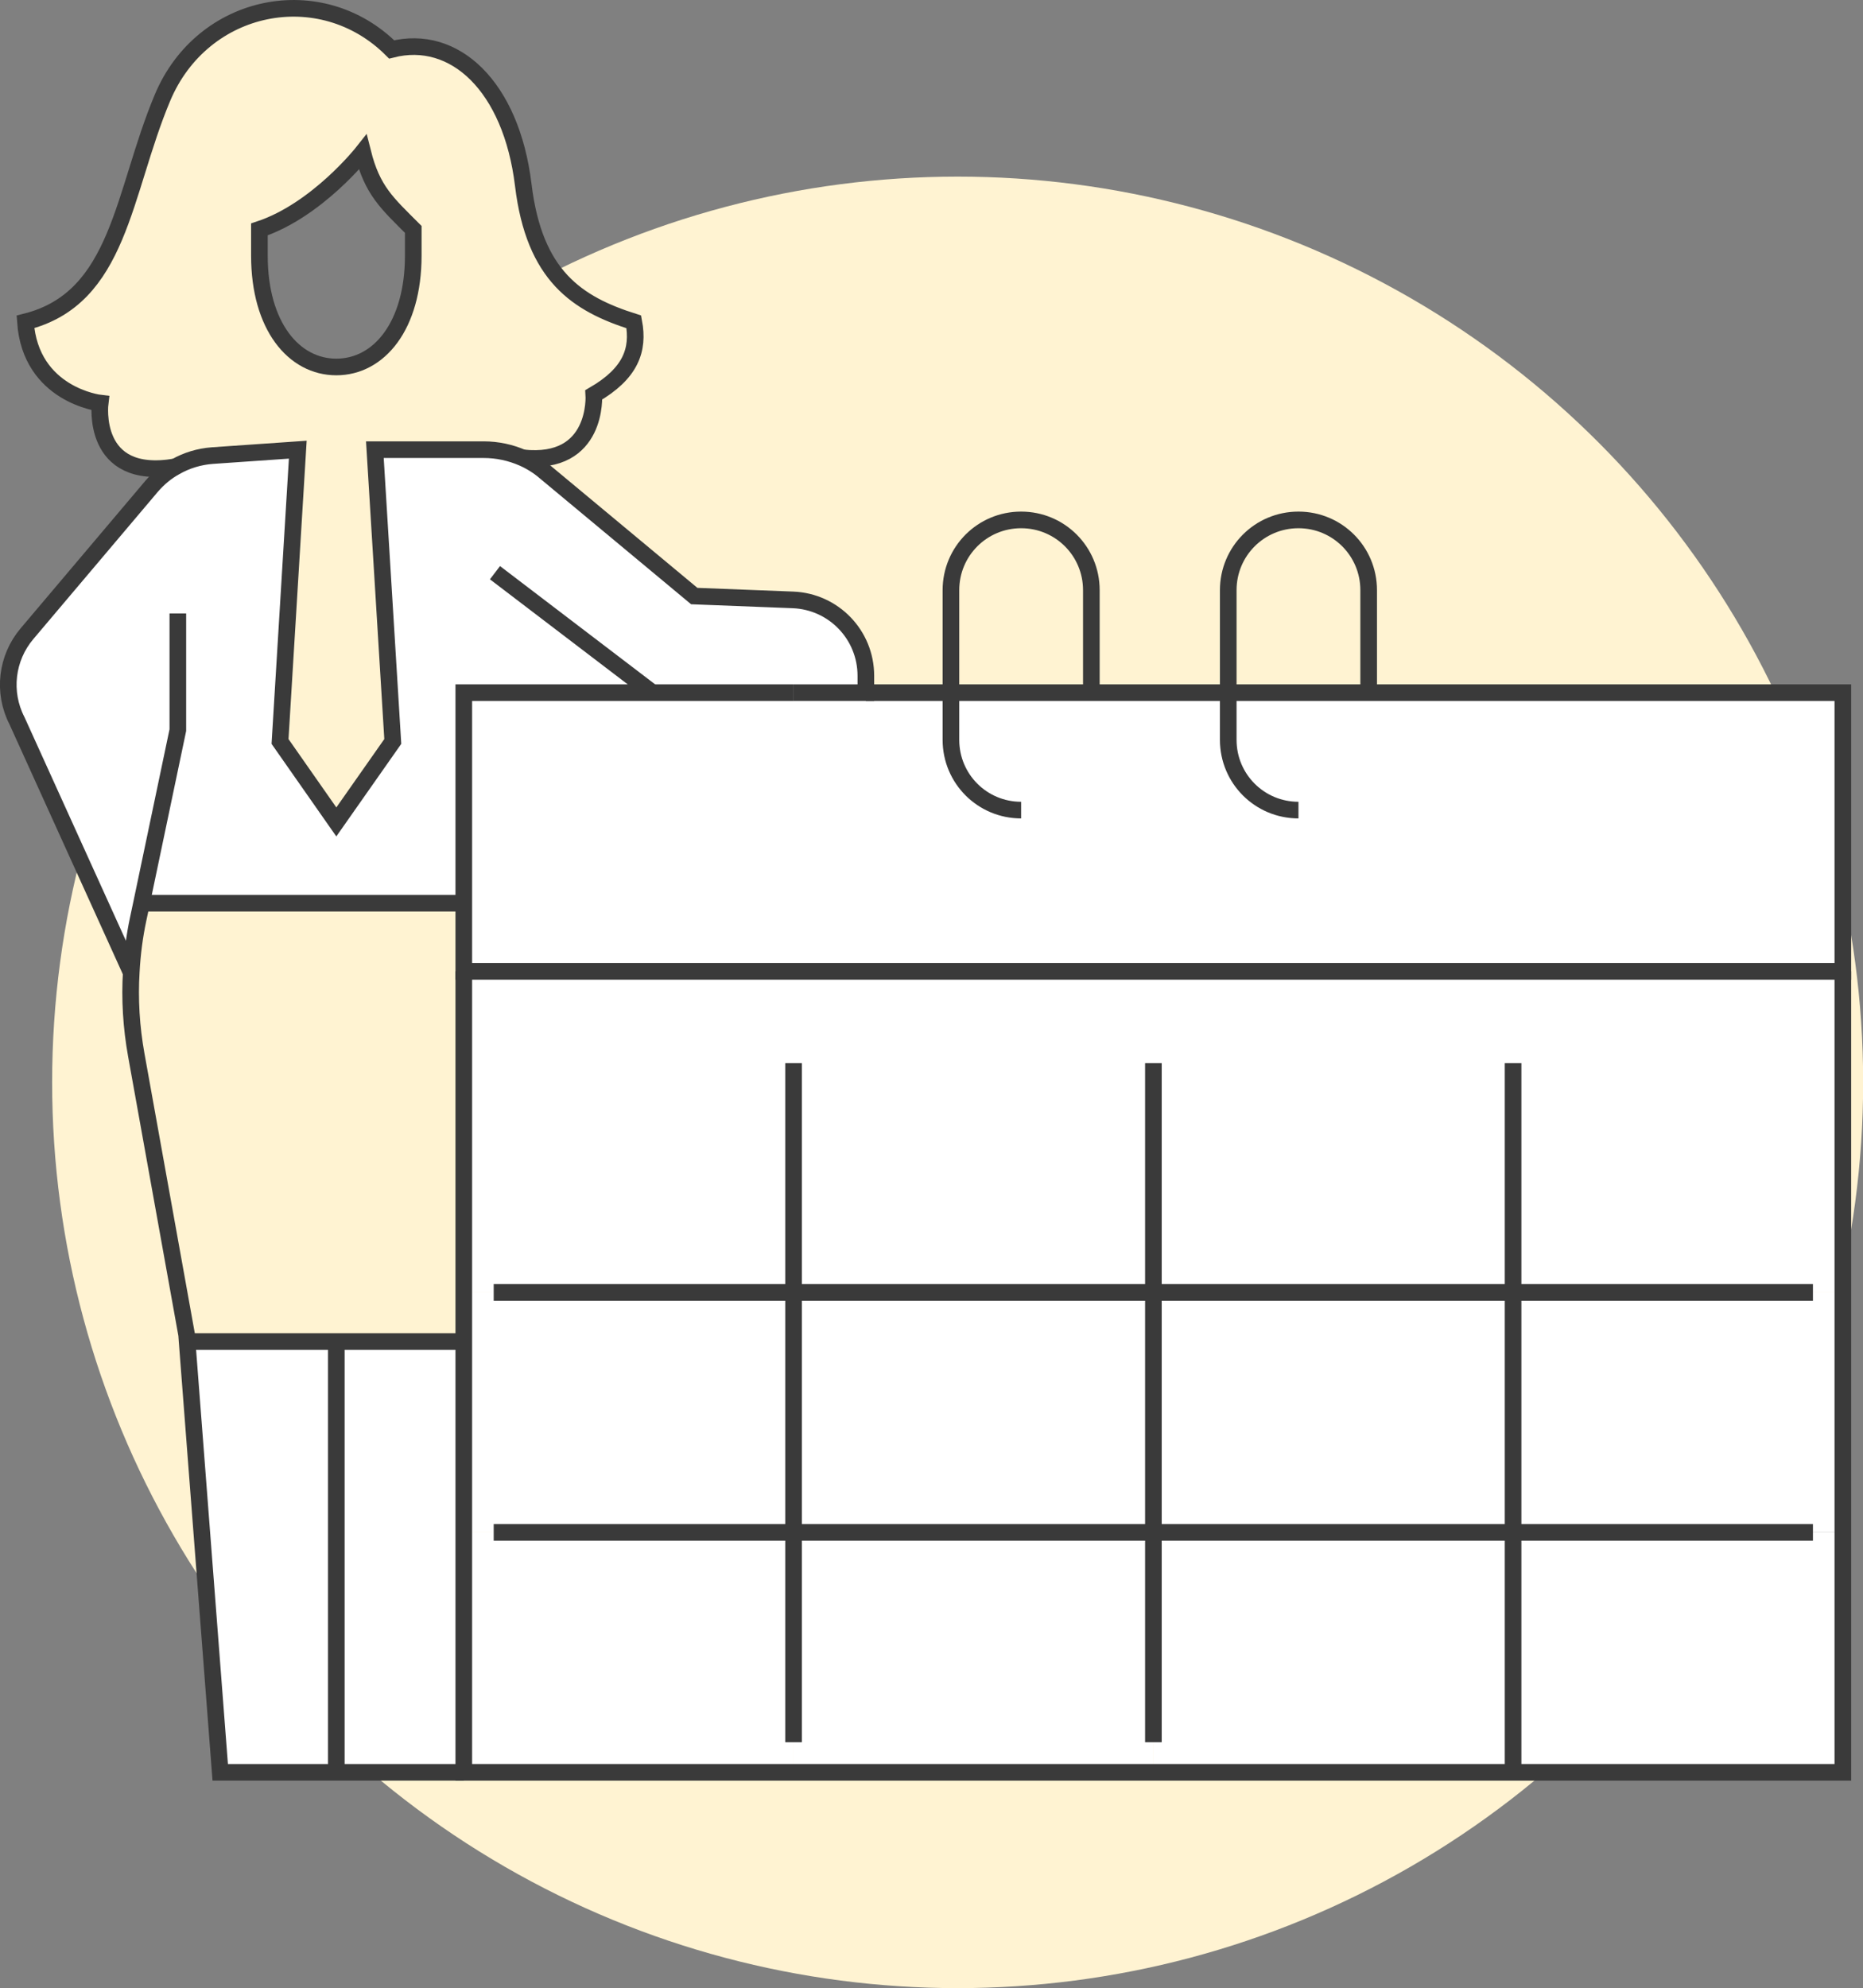
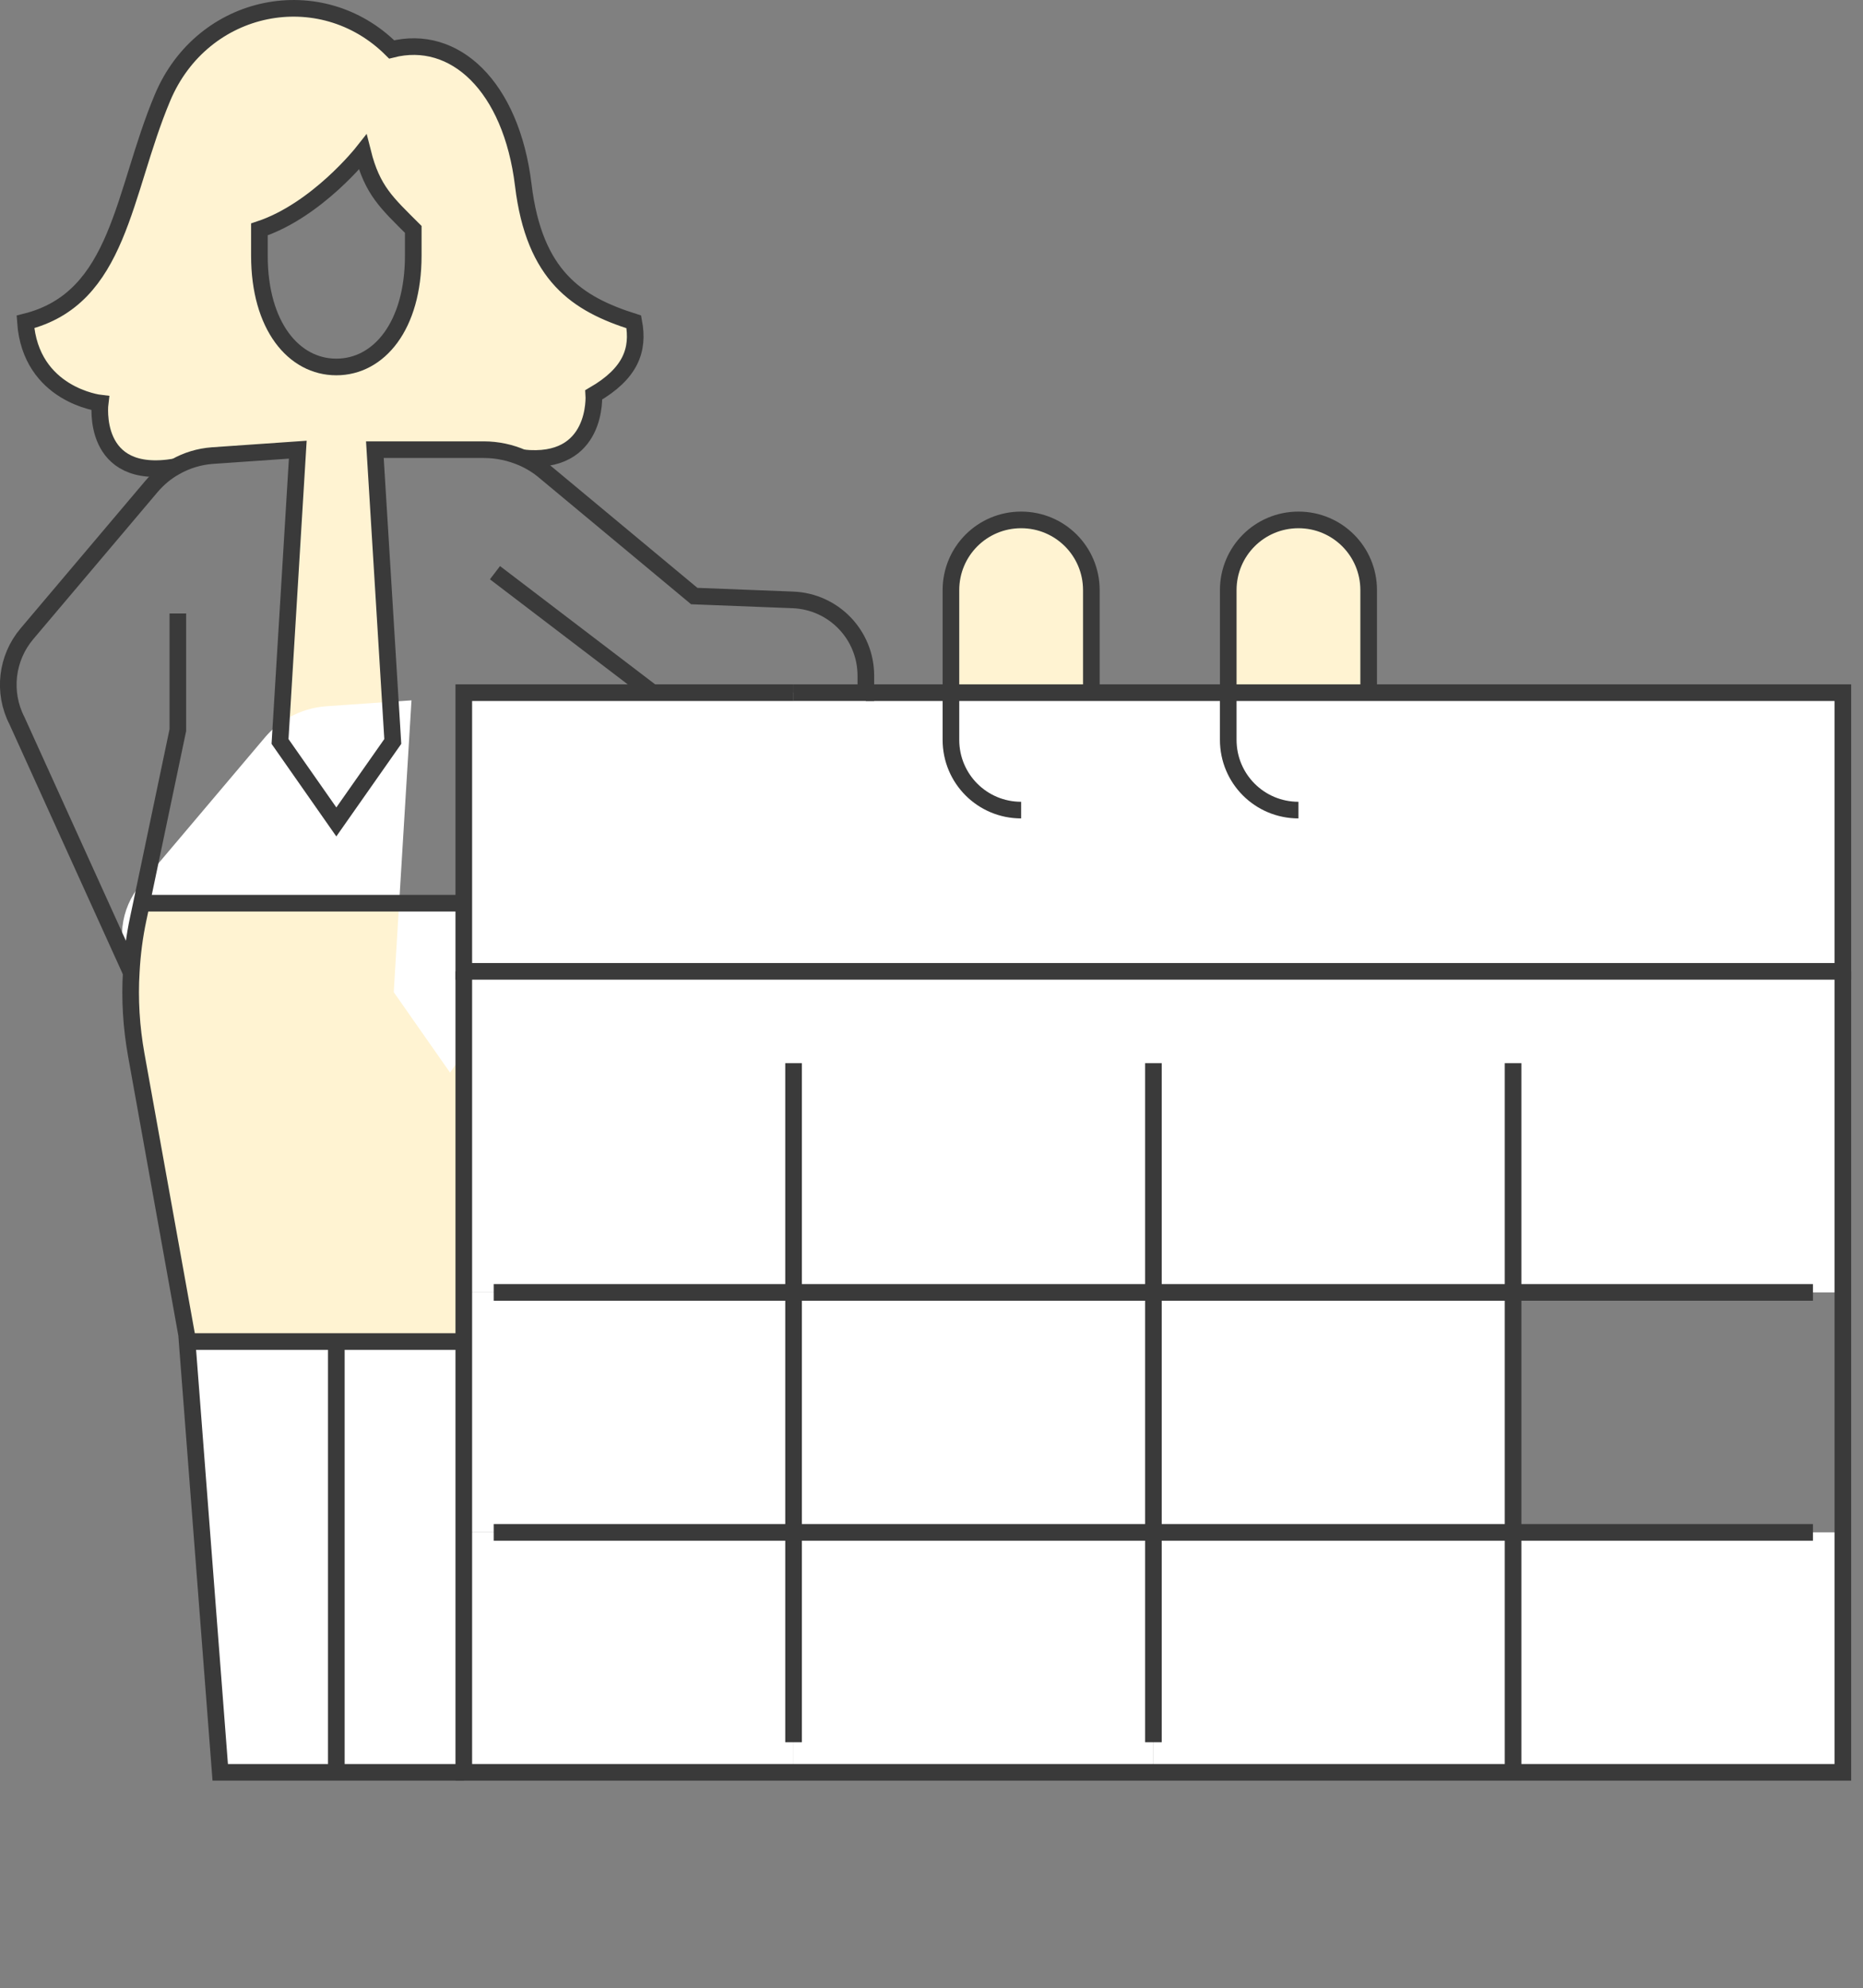
<svg xmlns="http://www.w3.org/2000/svg" id="_レイヤー_2" width="116.49" height="124.28" viewBox="0 0 116.49 124.28">
  <rect x="0" y="0" width="116.49" height="124.28" fill="#808080" stroke="none" />
  <defs>
    <style>.cls-1{fill:none;stroke:#3a3a3a;stroke-miterlimit:10;stroke-width:1.04px;}.cls-2{fill:#fff3d2;}.cls-3{fill:#fff;}</style>
  </defs>
  <g id="_レイヤー_1-2">
-     <circle class="cls-2" cx="59.88" cy="67.66" r="56.62" />
    <path class="cls-2" d="M39.63,20.12c.33,1.75-.19,3.22-2.5,4.56,0,0,.3,4.46-4.45,3.94-.76-.33-1.58-.51-2.43-.51h-6.81l1.12,18.24-3.53,5.03-3.52-5.03,1.11-18.24-5.34.37c-.82.06-1.61.3-2.31.7-5.33.92-4.71-3.98-4.71-3.98,0,0-4.35-.5-4.67-5.08,5.91-1.47,6.06-8.04,8.57-14.01C12.67.13,20.06-1.33,24.49,3.09c3.92-1,7.48,2.29,8.23,8.48.69,5.69,3.37,7.43,6.91,8.55ZM25.84,15.98v-1.64c-1.65-1.65-2.56-2.43-3.16-4.82,0,0-2.86,3.63-6.46,4.82v1.64c0,4.4,2.15,6.96,4.81,6.96s4.81-2.56,4.81-6.96Z" />
    <polygon class="cls-3" points="29 95.79 29 110.79 21.03 110.79 21.03 83.86 29 83.86 29 95.79" />
    <polygon class="cls-3" points="21.03 83.86 21.03 110.79 13.77 110.79 11.7 83.86 21.03 83.86" />
    <path class="cls-2" d="M29,80.79v3.07H11.7l-.03-.42-3.15-17.5c-.31-1.73-.42-3.48-.31-5.22.06-1.1.2-2.19.43-3.27l.21-.99h20.15v24.33Z" />
-     <path class="cls-3" d="M54.14,42.24v1.06h-25.14v13.16H8.85l-.21.99c-.23,1.08-.37,2.17-.43,3.27h-.04l-7.11-15.67c-.91-1.77-.66-3.92.63-5.44l7.78-9.2c.43-.5.93-.92,1.5-1.23.7-.4,1.49-.64,2.31-.7l5.34-.37-1.11,18.24,3.52,5.03,3.53-5.03-1.12-18.24h6.81c.85,0,1.67.18,2.43.51.5.22.97.51,1.39.87l9.34,7.77,6.17.24c2.55.1,4.56,2.19,4.56,4.74Z" />
+     <path class="cls-3" d="M54.14,42.24v1.06h-25.14v13.16H8.85l-.21.99c-.23,1.08-.37,2.17-.43,3.27h-.04c-.91-1.77-.66-3.92.63-5.44l7.78-9.2c.43-.5.93-.92,1.5-1.23.7-.4,1.49-.64,2.31-.7l5.34-.37-1.11,18.24,3.52,5.03,3.53-5.03-1.12-18.24h6.81c.85,0,1.67.18,2.43.51.5.22.97.51,1.39.87l9.34,7.77,6.17.24c2.55.1,4.56,2.19,4.56,4.74Z" />
    <path class="cls-2" d="M68.24,36.89v6.41h-8.78v-6.41c0-2.43,1.96-4.39,4.39-4.39s4.39,1.96,4.39,4.39Z" />
    <path class="cls-2" d="M85.58,36.89v6.41h-8.78v-6.41c0-2.43,1.96-4.39,4.39-4.39s4.39,1.96,4.39,4.39Z" />
    <polygon class="cls-3" points="115.23 95.79 115.23 110.79 94.61 110.79 94.61 95.79 113.36 95.79 115.23 95.79" />
-     <polygon class="cls-3" points="115.23 80.79 115.23 95.79 113.36 95.79 94.61 95.79 94.61 80.79 113.36 80.79 115.23 80.79" />
    <polygon class="cls-3" points="94.61 95.79 94.61 110.79 72.12 110.79 72.12 108.91 72.12 95.79 94.61 95.79" />
    <rect class="cls-3" x="72.12" y="80.79" width="22.49" height="15" />
    <polygon class="cls-3" points="49.62 80.79 49.62 95.79 30.87 95.79 29 95.79 29 83.86 29 80.79 30.87 80.79 49.62 80.79" />
    <polygon class="cls-3" points="49.62 108.91 49.62 110.79 29 110.79 29 95.79 30.87 95.79 49.62 95.79 49.62 108.91" />
    <polygon class="cls-3" points="72.12 108.91 72.12 110.79 49.62 110.79 49.62 108.91 49.62 95.79 72.12 95.79 72.12 108.91" />
    <rect class="cls-3" x="49.62" y="80.79" width="22.5" height="15" />
    <polygon class="cls-3" points="94.61 80.79 72.12 80.79 49.62 80.79 30.87 80.79 29 80.79 29 60.72 115.23 60.72 115.23 80.79 113.36 80.79 94.61 80.79" />
    <polygon class="cls-3" points="76.8 43.3 85.58 43.3 115.23 43.3 115.23 60.72 29 60.72 29 56.46 29 43.3 40.79 43.3 49.62 43.3 54.14 43.3 59.46 43.3 68.24 43.3 76.8 43.3" />
    <path class="cls-1" d="M22.68,9.52s-2.86,3.63-6.46,4.82v1.64c0,4.4,2.15,6.96,4.81,6.96s4.81-2.56,4.81-6.96v-1.64c-1.65-1.65-2.56-2.43-3.16-4.82Z" />
    <path class="cls-1" d="M10.97,29.18c-5.33.92-4.71-3.98-4.71-3.98,0,0-4.35-.5-4.67-5.08,5.91-1.47,6.06-8.04,8.57-14.01C12.67.13,20.06-1.33,24.49,3.09c3.92-1,7.48,2.29,8.23,8.48.69,5.69,3.37,7.43,6.91,8.55.33,1.75-.19,3.22-2.5,4.56,0,0,.3,4.46-4.45,3.94" />
    <path class="cls-1" d="M11.12,38.35v7.29l-2.27,10.82-.21.99c-.23,1.08-.37,2.17-.43,3.27-.11,1.74,0,3.49.31,5.22l3.15,17.5.03.42,2.07,26.93h15.23" />
    <line class="cls-1" x1="8.85" y1="56.46" x2="29" y2="56.46" />
    <polyline class="cls-1" points="11.7 83.86 21.03 83.86 29 83.86" />
    <line class="cls-1" x1="21.03" y1="83.86" x2="21.03" y2="110.79" />
    <line class="cls-1" x1="40.79" y1="43.3" x2="30.95" y2="35.8" />
    <path class="cls-1" d="M8.17,60.72l-7.11-15.67c-.91-1.77-.66-3.92.63-5.44l7.78-9.2c.43-.5.93-.92,1.5-1.23.7-.4,1.49-.64,2.31-.7l5.34-.37-1.11,18.24,3.52,5.03,3.53-5.03-1.12-18.24h6.81c.85,0,1.67.18,2.43.51.5.22.97.51,1.39.87l9.34,7.77,6.17.24c2.55.1,4.56,2.19,4.56,4.74v1.06h-4.52" />
    <path class="cls-1" d="M81.19,50.64c-2.43,0-4.39-1.96-4.39-4.39v-9.36c0-2.43,1.96-4.39,4.39-4.39s4.39,1.96,4.39,4.39v6.41" />
    <path class="cls-1" d="M63.85,50.64c-2.43,0-4.39-1.96-4.39-4.39v-9.36c0-2.43,1.96-4.39,4.39-4.39s4.39,1.96,4.39,4.39v6.41" />
    <polyline class="cls-1" points="115.23 60.72 115.23 80.79 115.23 95.79 115.23 110.79 94.61 110.79 72.12 110.79 49.62 110.79 29 110.79 29 95.79 29 83.86 29 80.79 29 60.72" />
    <line class="cls-1" x1="59.46" y1="43.3" x2="54.14" y2="43.3" />
    <polyline class="cls-1" points="76.8 43.3 68.24 43.3 59.46 43.3" />
    <polyline class="cls-1" points="49.62 43.3 40.79 43.3 29 43.3 29 56.46 29 60.72 115.23 60.72 115.23 43.3 85.58 43.3 76.8 43.3" />
    <polyline class="cls-1" points="30.87 80.79 49.62 80.79 72.12 80.79 94.61 80.79 113.36 80.79" />
    <polyline class="cls-1" points="72.12 66.46 72.12 80.79 72.12 95.79 72.12 108.91" />
    <polyline class="cls-1" points="49.62 66.46 49.62 80.79 49.62 95.79 49.62 108.91" />
    <polyline class="cls-1" points="30.87 95.79 49.62 95.79 72.12 95.79 94.61 95.79 113.36 95.79" />
    <polyline class="cls-1" points="94.61 66.46 94.61 80.79 94.61 95.79 94.61 110.79" />
  </g>
</svg>